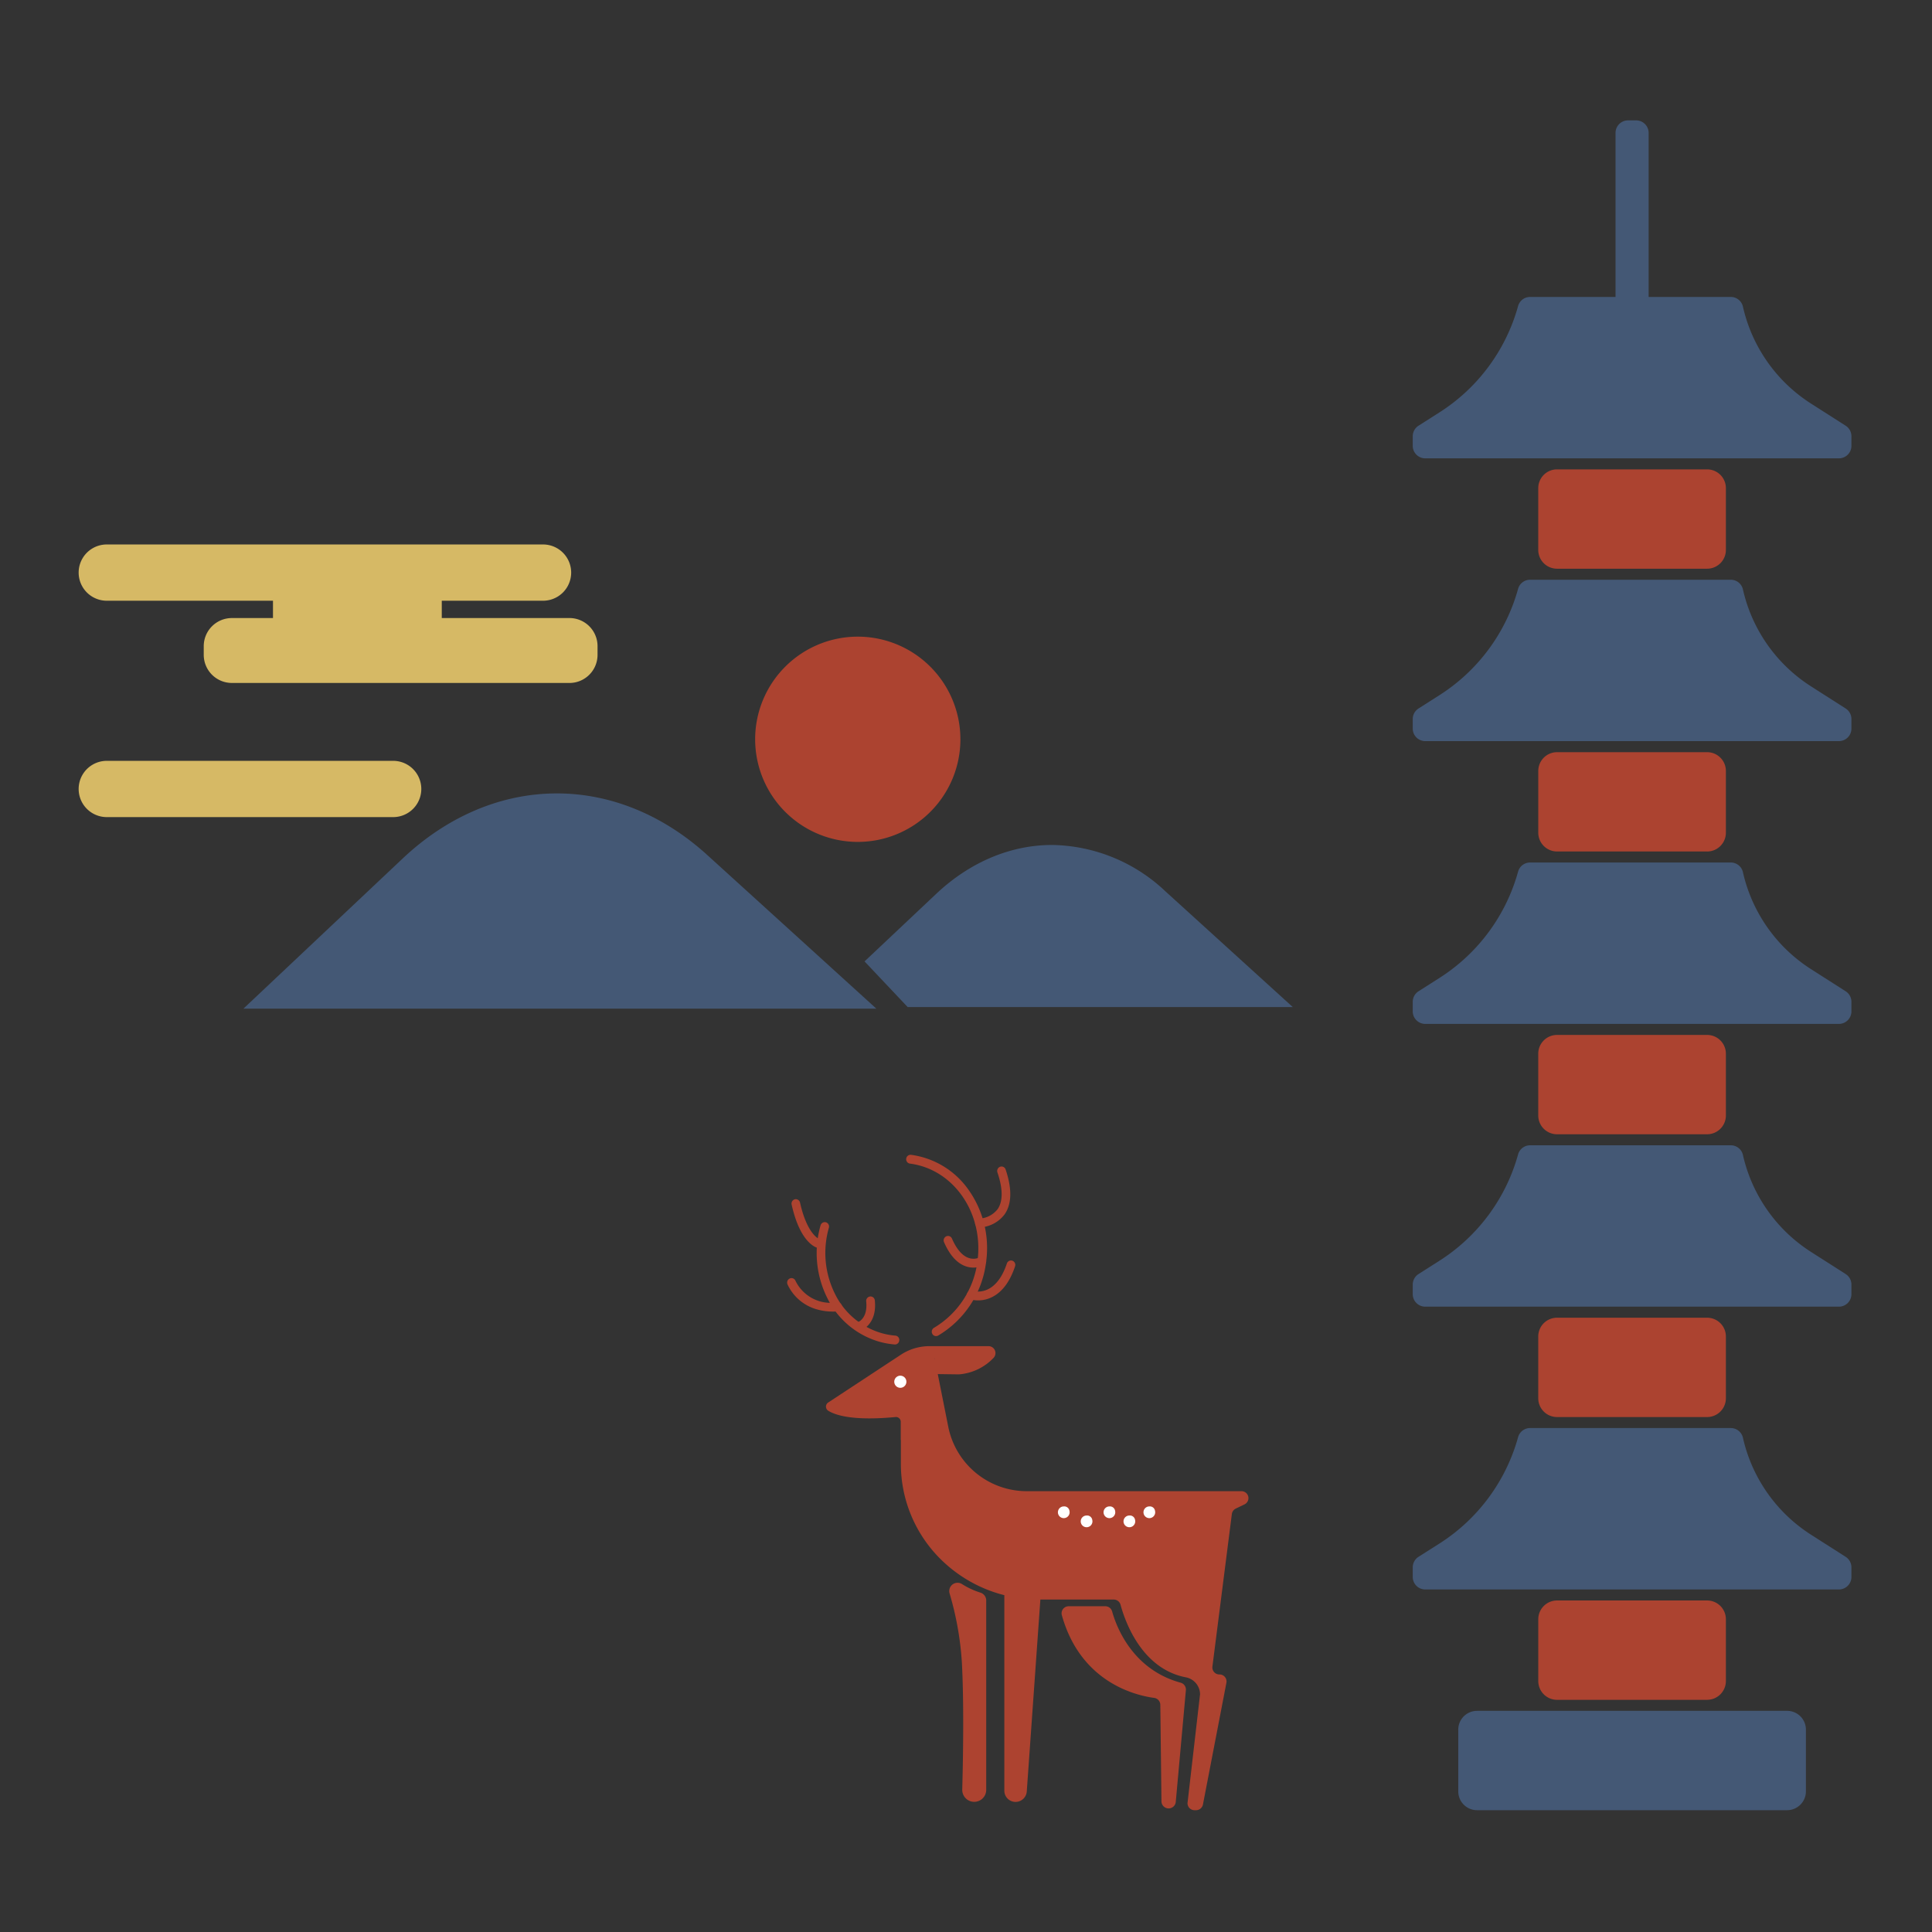
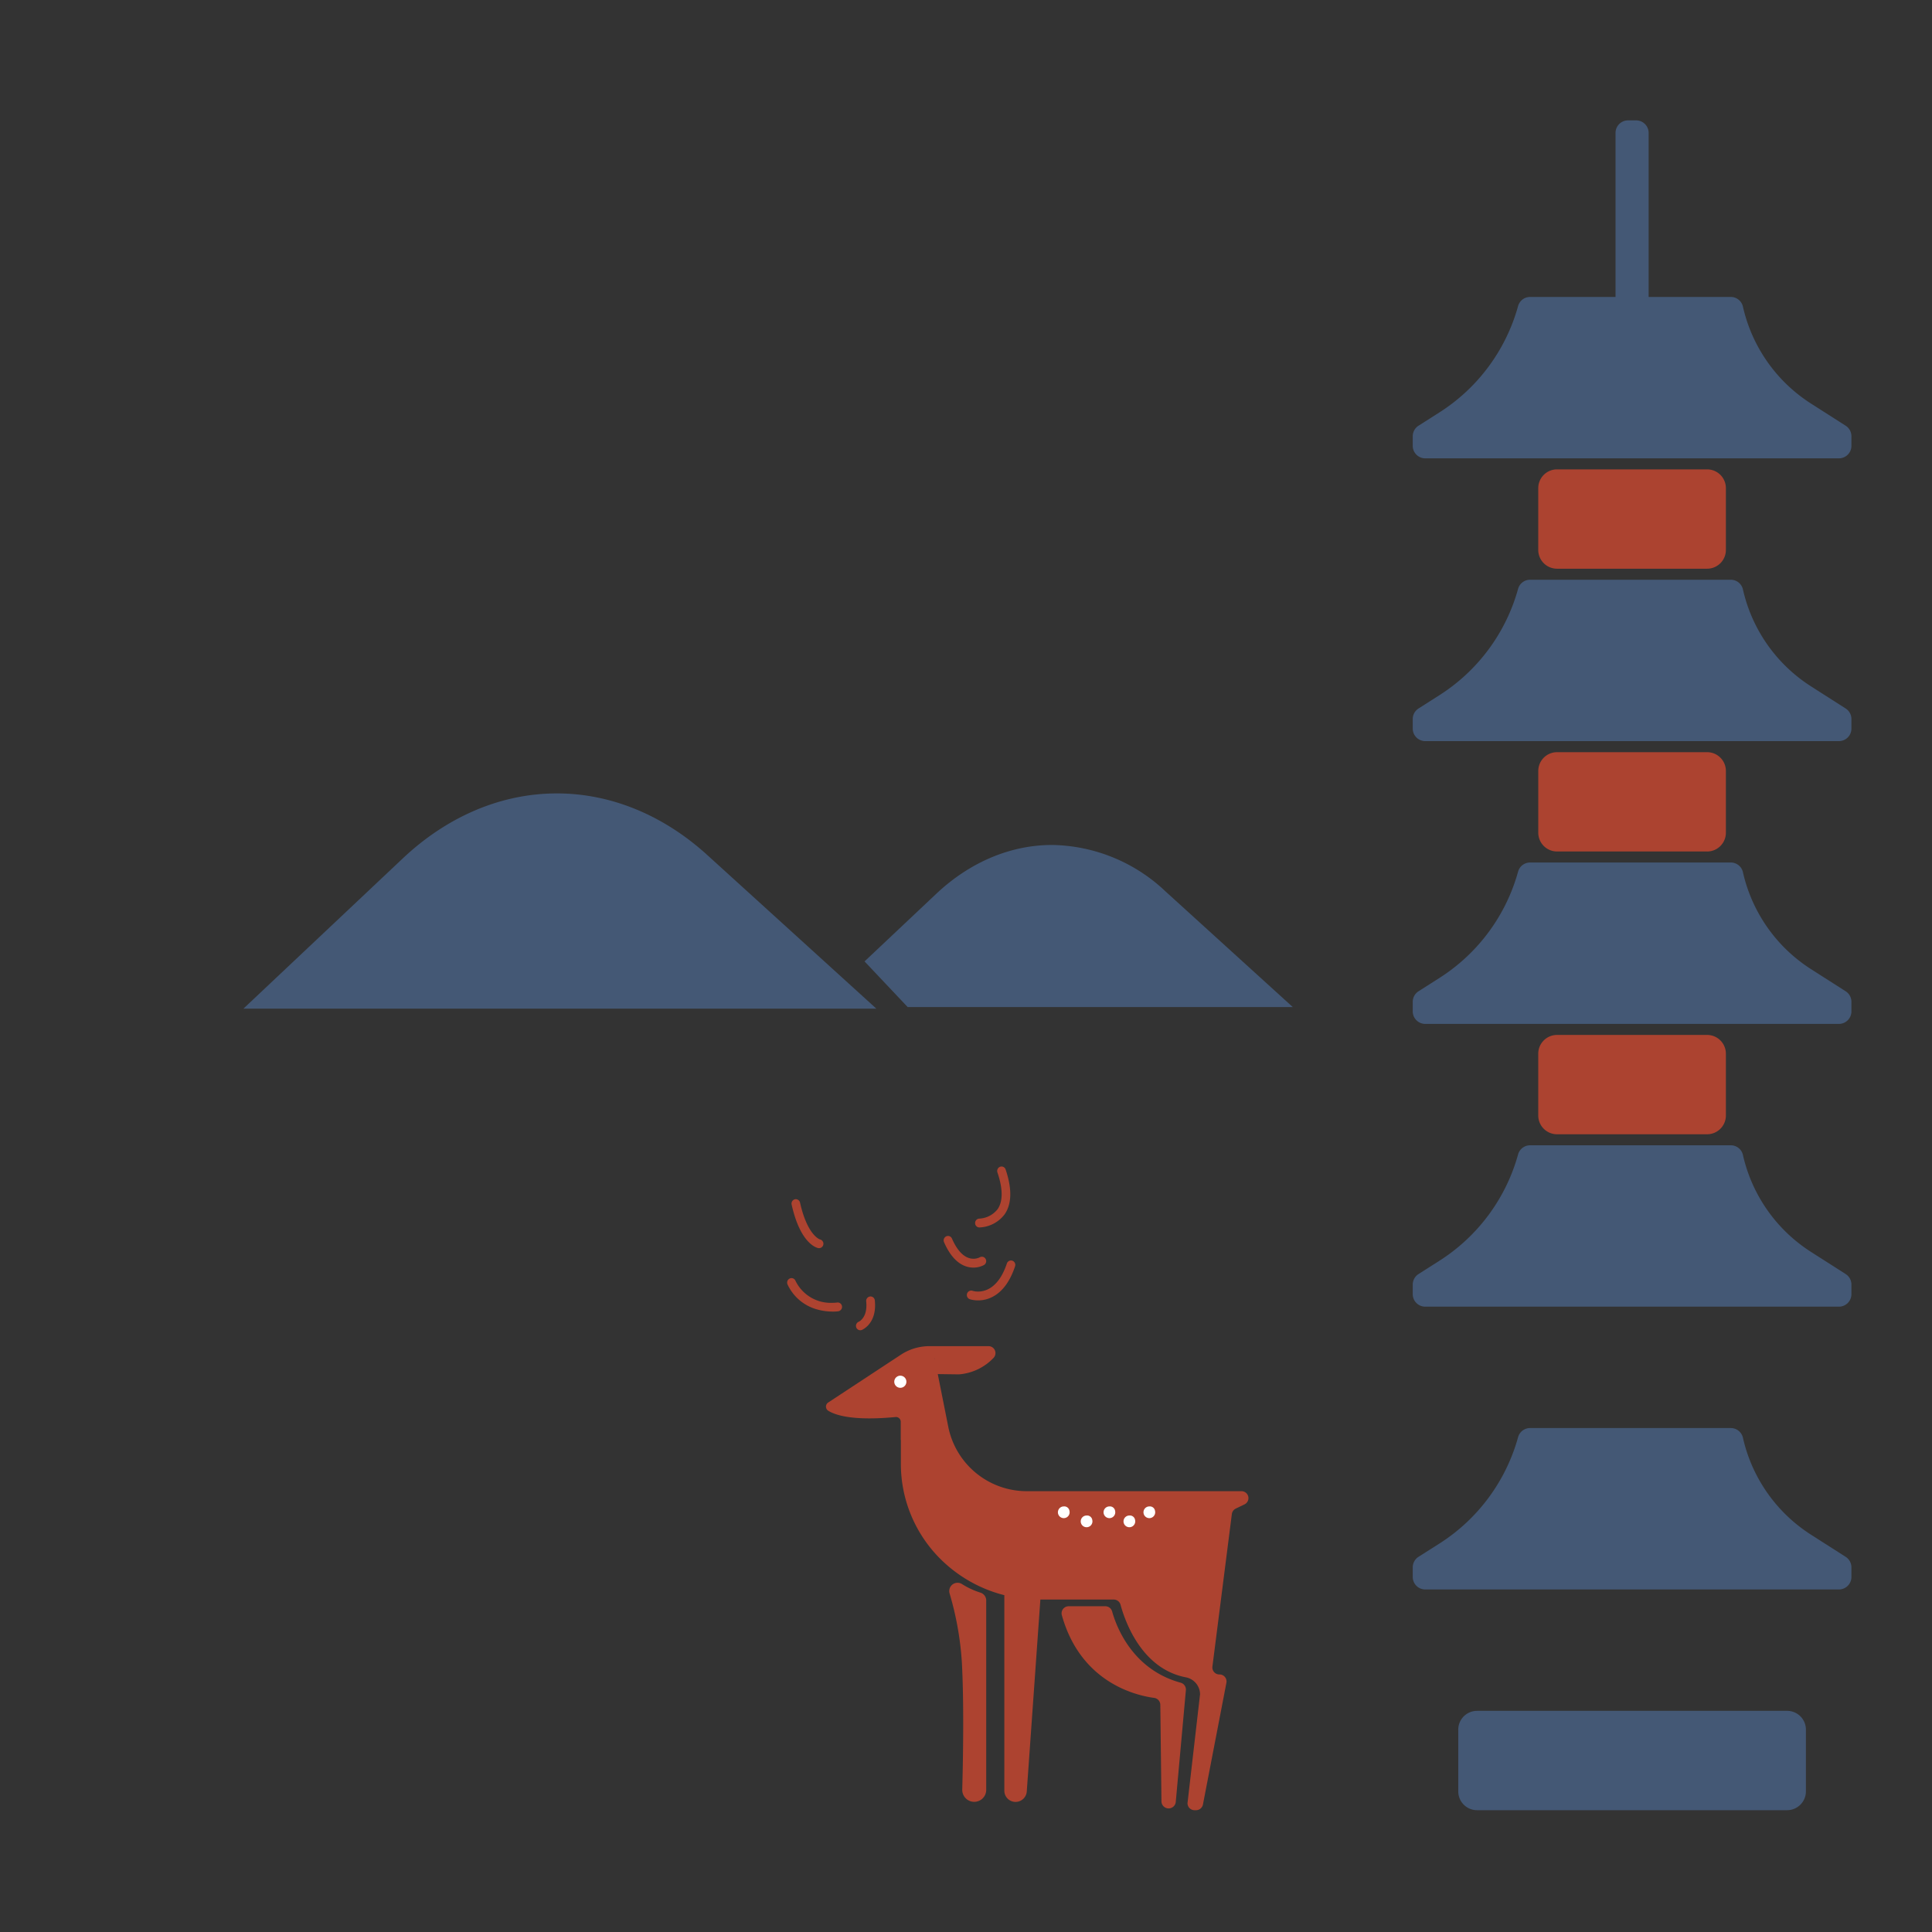
<svg xmlns="http://www.w3.org/2000/svg" width="321" height="321" viewBox="0 0 321 321">
  <rect x="0" y="0" width="321" height="321" fill="#333333" stroke="none" />
  <defs>
    <clipPath id="a">
      <path class="a" d="M0 0h72.888v280.761H0z" />
    </clipPath>
    <clipPath id="b">
      <path class="a" d="M0 0h76.646v108.894H0z" />
    </clipPath>
    <clipPath id="c">
      <path class="a" d="M0 0h201.797v77.127H0z" />
    </clipPath>
    <style>.a{fill:none}.c{fill:#445875}.d{fill:#ac4330}.f{fill:#ad4330}</style>
  </defs>
  <path class="a" d="M0 0h321v321H0z" />
  <g clip-path="url(#a)" transform="translate(234.725 20)">
    <path class="c" d="M66.165 47.048a25.862 25.862 0 01-11.308-16.119 2.059 2.059 0 00-2.016-1.59H19.5a2.06 2.06 0 00-1.992 1.5A30.612 30.612 0 014.431 48.523L.963 50.73A2.081 2.081 0 000 52.485v1.588a2.079 2.079 0 002.079 2.08h68.729a2.08 2.08 0 002.08-2.08v-1.591a2.08 2.08 0 00-.96-1.752z" />
    <path class="d" d="M48.911 74.49H23.977a3.12 3.12 0 01-3.123-3.119V61.106a3.119 3.119 0 013.119-3.119h24.938a3.118 3.118 0 013.119 3.119v10.265a3.119 3.119 0 01-3.119 3.119" />
    <path class="c" d="M66.165 94.031a25.862 25.862 0 01-11.308-16.116 2.059 2.059 0 00-2.016-1.59H19.5a2.06 2.06 0 00-1.992 1.5A30.612 30.612 0 014.431 95.506L.963 97.715A2.081 2.081 0 000 99.468v1.588a2.079 2.079 0 002.079 2.08h68.729a2.08 2.08 0 002.08-2.08v-1.591a2.08 2.08 0 00-.96-1.752z" />
    <path class="d" d="M48.911 121.473H23.977a3.12 3.12 0 01-3.119-3.119v-10.261a3.119 3.119 0 013.119-3.119h24.934a3.119 3.119 0 013.119 3.119v10.264a3.119 3.119 0 01-3.119 3.119" />
    <path class="c" d="M66.165 141.015a25.862 25.862 0 01-11.308-16.119 2.059 2.059 0 00-2.016-1.59H19.5a2.06 2.06 0 00-1.992 1.5A30.612 30.612 0 014.431 142.49l-3.468 2.207A2.081 2.081 0 000 146.452v1.588a2.079 2.079 0 002.079 2.08h68.729a2.08 2.08 0 002.08-2.08v-1.591a2.08 2.08 0 00-.96-1.752z" />
    <path class="d" d="M48.911 168.457H23.977a3.12 3.12 0 01-3.123-3.119v-10.265a3.119 3.119 0 013.119-3.119h24.938a3.118 3.118 0 013.119 3.119v10.265a3.119 3.119 0 01-3.119 3.119" />
    <path class="c" d="M66.165 187.999a25.862 25.862 0 01-11.308-16.119 2.059 2.059 0 00-2.016-1.59H19.5a2.06 2.06 0 00-1.992 1.5 30.612 30.612 0 01-13.077 17.684l-3.468 2.207A2.081 2.081 0 000 193.435v1.588a2.079 2.079 0 002.079 2.08h68.729a2.08 2.08 0 002.08-2.08v-1.591a2.08 2.08 0 00-.96-1.752z" />
-     <path class="d" d="M48.911 215.441H23.977a3.12 3.12 0 01-3.123-3.118v-10.266a3.119 3.119 0 013.119-3.119h24.938a3.118 3.118 0 013.119 3.119v10.266a3.119 3.119 0 01-3.119 3.119" />
    <path class="c" d="M66.165 234.983a25.862 25.862 0 01-11.308-16.123 2.059 2.059 0 00-2.016-1.59H19.5a2.06 2.06 0 00-1.992 1.5 30.612 30.612 0 01-13.077 17.69l-3.468 2.2A2.081 2.081 0 000 240.42v1.588a2.079 2.079 0 002.079 2.08h68.729a2.08 2.08 0 002.08-2.08v-1.591a2.08 2.08 0 00-.96-1.752z" />
-     <path class="d" d="M48.911 262.425H23.977a3.12 3.12 0 01-3.119-3.119v-10.268a3.119 3.119 0 013.119-3.119h24.934a3.118 3.118 0 013.119 3.119v10.264a3.119 3.119 0 01-3.119 3.119" />
    <path class="c" d="M62.205 280.761H10.683a3.12 3.12 0 01-3.119-3.119v-10.267a3.119 3.119 0 013.119-3.119h51.522a3.118 3.118 0 013.119 3.119v10.264a3.119 3.119 0 01-3.119 3.119M37.115 52.26h-1.341a2.08 2.08 0 01-2.08-2.08V2.08A2.08 2.08 0 0135.774 0h1.341a2.08 2.08 0 012.08 2.08v48.1a2.08 2.08 0 01-2.08 2.08" />
  </g>
  <g clip-path="url(#b)" transform="translate(130.782 191.867)">
    <path class="f" d="M32.116 72.747a12.875 12.875 0 01-3.049-1.413 1.379 1.379 0 00-2.079 1.535 51.613 51.613 0 012.044 11.463c.382 7.064.179 16.906.063 21.12a1.992 1.992 0 103.983.055V74.06a1.375 1.375 0 00-.961-1.313m14.671 2.261h6.061a1.186 1.186 0 011.149.862c.688 2.486 3.33 9.631 11.373 11.838a1.177 1.177 0 01.882 1.232l-1.684 18.6a1.192 1.192 0 01-2.376-.09l-.19-16.071a1.174 1.174 0 00-1.031-1.143c-3.069-.41-12.213-2.562-15.335-13.754a1.172 1.172 0 011.15-1.471" />
    <path class="f" d="M75.466 55.893h-35.54a13.31 13.31 0 01-13.158-10.721l-1.74-8.735 3.45.045a1.255 1.255 0 00.153-.007 8.851 8.851 0 005.684-2.754 1.152 1.152 0 00-.879-1.926h-9.745a8.653 8.653 0 00-4.74 1.388l-12.1 7.958a.814.814 0 00.031 1.417c1.26.76 4.228 1.661 11.084 1.02a.788.788 0 01.907.718v3.079h.024v4.023a22.267 22.267 0 006.726 15.908 23.084 23.084 0 0010.465 5.865v32.472a1.866 1.866 0 003.728.132l2.258-31.879h12.184a1.173 1.173 0 011.137.862c.713 2.656 3.446 10.62 10.831 12.056a2.9 2.9 0 012.378 2.827l-2.084 18.1a1.167 1.167 0 001.179 1.155h.228a1.173 1.173 0 001.159-.941l3.9-20.244a1.162 1.162 0 00-1.158-1.369 1.164 1.164 0 01-1.168-1.316l3.224-25.295a1.182 1.182 0 01.67-.954l1.435-.691a1.152 1.152 0 00-.52-2.192M24.55 34.039l-.056-.283c.018-.013.037.1.056.283" />
    <path d="M46.911 59.179a.973.973 0 11-.948-.755.868.868 0 01.948.755m3.791 1.511a.973.973 0 11-.948-.755.868.868 0 01.948.755m3.792-1.511a.973.973 0 11-.948-.755.868.868 0 01.948.755m3.317 1.511a.973.973 0 11-.948-.755.868.868 0 01.948.755m3.317-1.511a.973.973 0 11-.948-.755.869.869 0 01.948.755m-41.314-21.47a1.007 1.007 0 11-1.007-1.007 1.007 1.007 0 011.007 1.007" fill="#fff" />
-     <path class="f" d="M17.882 31.516a13.45 13.45 0 01-2.5-.44 13.932 13.932 0 01-8.718-7.293 16.707 16.707 0 01-1.112-12.052.734.734 0 01.7-.542.706.706 0 01.622.371.739.739 0 01.063.555 15.237 15.237 0 00.984 10.939 12.523 12.523 0 007.853 6.6 11.986 11.986 0 002.227.394.705.705 0 01.629.77.719.719 0 01-.69.7zm6.864-1.394a.7.7 0 01-.64-.4.744.744 0 01.29-.971 15.032 15.032 0 007.238-11.17c1.025-7.957-4.013-15.187-11.23-16.116a.707.707 0 01-.478-.28.737.737 0 01-.141-.541.729.729 0 01.719-.644.779.779 0 01.091.006 13.931 13.931 0 019.664 5.986 16.7 16.7 0 012.805 11.772 16.519 16.519 0 01-7.96 12.264.714.714 0 01-.354.094" />
    <path class="f" d="M31.947 12.073a.793.793 0 01-.093-.006.726.726 0 01-.625-.721.735.735 0 01.712-.744 4.113 4.113 0 003.036-1.577c.9-1.317.883-3.369-.038-6.1a.745.745 0 01.443-.936.708.708 0 01.242-.042.716.716 0 01.676.492c1.082 3.206 1.032 5.707-.15 7.433a5.5 5.5 0 01-4.2 2.2zm-.224 12.118a5.182 5.182 0 01-.656-.042 3.856 3.856 0 01-.725-.157.736.736 0 01-.443-.931.724.724 0 01.684-.5.709.709 0 01.228.038 3.155 3.155 0 00.921.126c1.2 0 3.425-.606 4.776-4.663a.725.725 0 01.685-.5.694.694 0 01.23.038.736.736 0 01.447.93c-.844 2.533-2.117 4.247-3.785 5.094a5.168 5.168 0 01-2.362.567m-.786-5.45a3.785 3.785 0 01-.486-.031 3.844 3.844 0 01-.725-.166c-1.478-.492-2.709-1.845-3.657-4.023a.747.747 0 01.362-.971.709.709 0 01.953.367c.778 1.784 1.718 2.871 2.8 3.229a2.44 2.44 0 00.769.125 2.353 2.353 0 001.049-.236.708.708 0 01.98.277.747.747 0 01-.273 1 3.684 3.684 0 01-1.765.43M7.586 26.051a9.694 9.694 0 01-2.547-.341 7.633 7.633 0 01-4.966-4.154.748.748 0 01.327-.985.707.707 0 01.967.324 6.5 6.5 0 006.133 3.7 6.012 6.012 0 00.809-.048.684.684 0 01.1-.008.718.718 0 01.706.631.744.744 0 01-.616.83 6.77 6.77 0 01-.916.051m4.568 3.101a.7.7 0 01-.188-.025.717.717 0 01-.477-.44.75.75 0 01.406-.948c.064-.028 1.528-.7 1.244-3.379a.742.742 0 01.636-.816.668.668 0 01.088-.006.715.715 0 01.708.647c.407 3.824-2.044 4.872-2.149 4.914a.713.713 0 01-.268.053M5.305 15.513a.673.673 0 01-.13-.012c-.3-.056-2.981-.736-4.428-7.229a.736.736 0 01.54-.879.709.709 0 01.159-.018.731.731 0 01.7.574c1.219 5.469 3.286 6.106 3.306 6.112a.736.736 0 01-.113 1.453z" />
  </g>
  <g transform="translate(13 90.463)" clip-path="url(#c)">
-     <path class="d" d="M146.57 32.362a17.051 17.051 0 11-17.052-17.046 17.052 17.052 0 0117.051 17.051" />
    <path class="c" d="M132.609 77.127l-28.1-25.533c-7.33-6.661-16.052-10.232-24.988-10.232-9.2 0-18.158 3.781-25.608 10.806L27.442 77.127zm69.187-.265l-21.16-19.229a27.96 27.96 0 00-18.819-7.706c-6.926 0-13.674 2.848-19.285 8.138l-11.889 11.208 7.167 7.589z" />
-     <path d="M52.393 45.298H4.674a4.674 4.674 0 010-9.347h47.719a4.674 4.674 0 010 9.347m29.215-22.29H25.525a4.673 4.673 0 01-4.674-4.674V16.9a4.673 4.673 0 014.674-4.674h6.831V9.347H4.674a4.674 4.674 0 010-9.347h72.62a4.674 4.674 0 010 9.347H60.4v2.876h21.208a4.673 4.673 0 014.673 4.677v1.438a4.673 4.673 0 01-4.674 4.674" fill="#d6b965" />
  </g>
</svg>